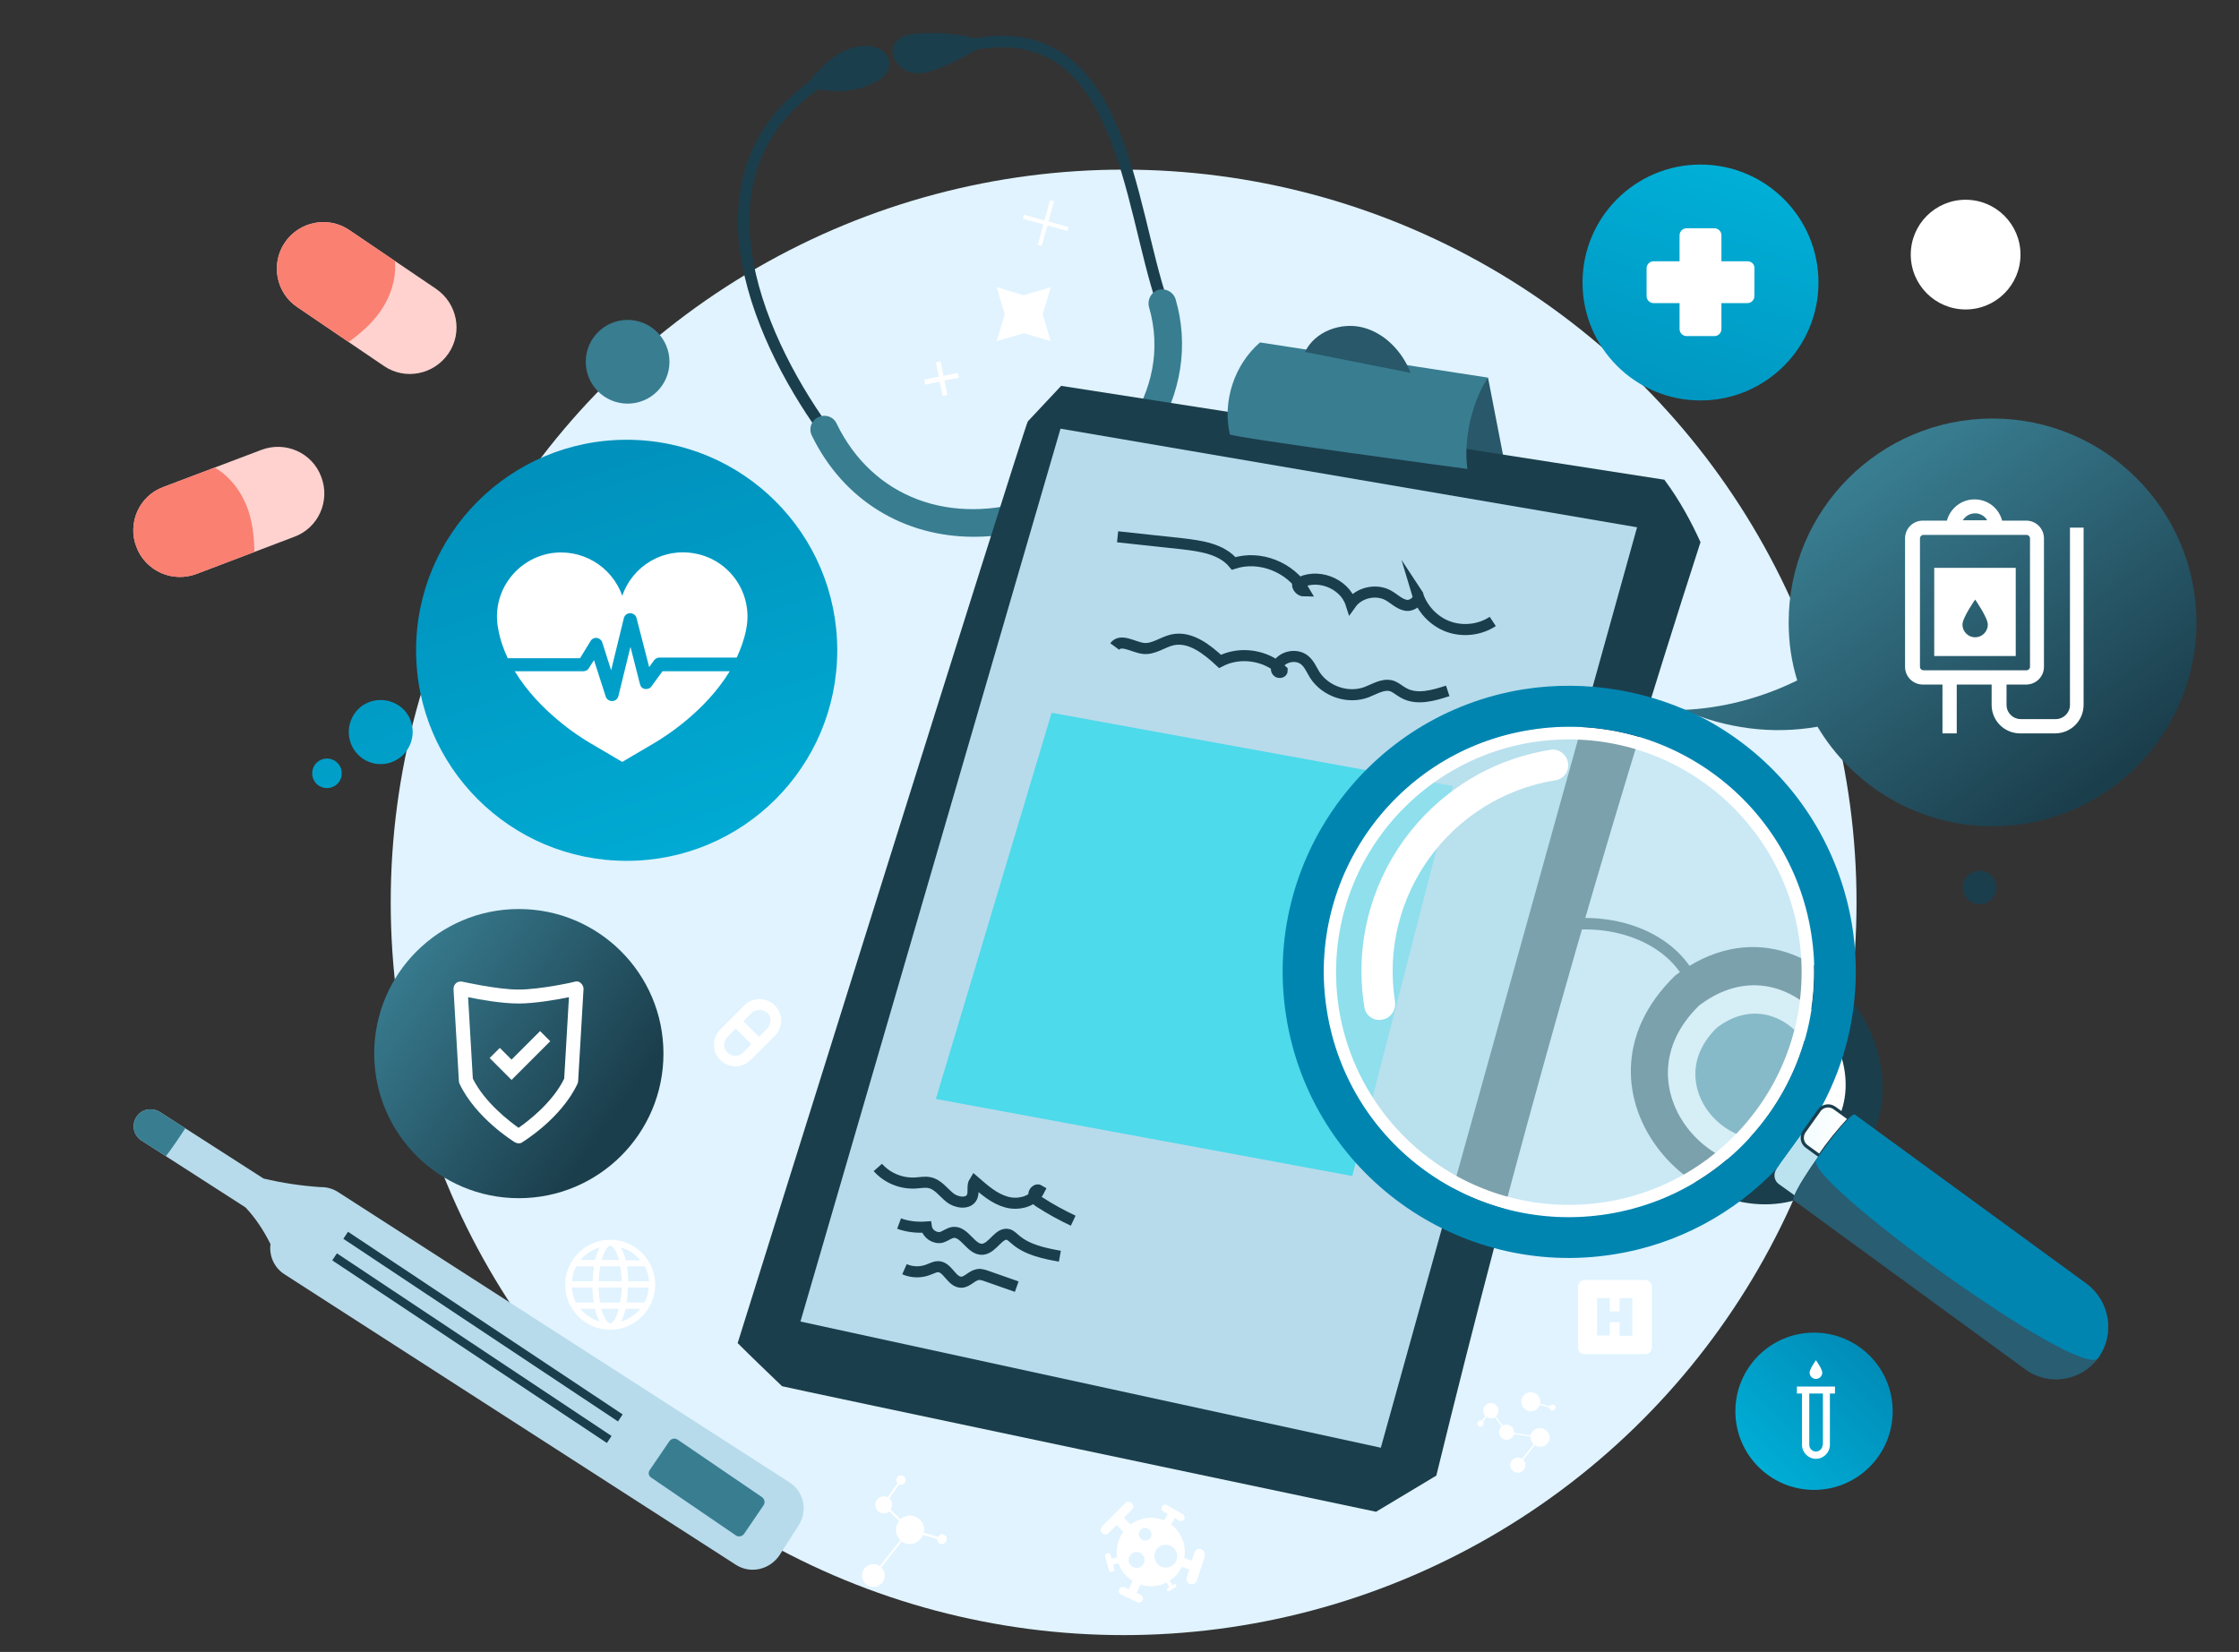
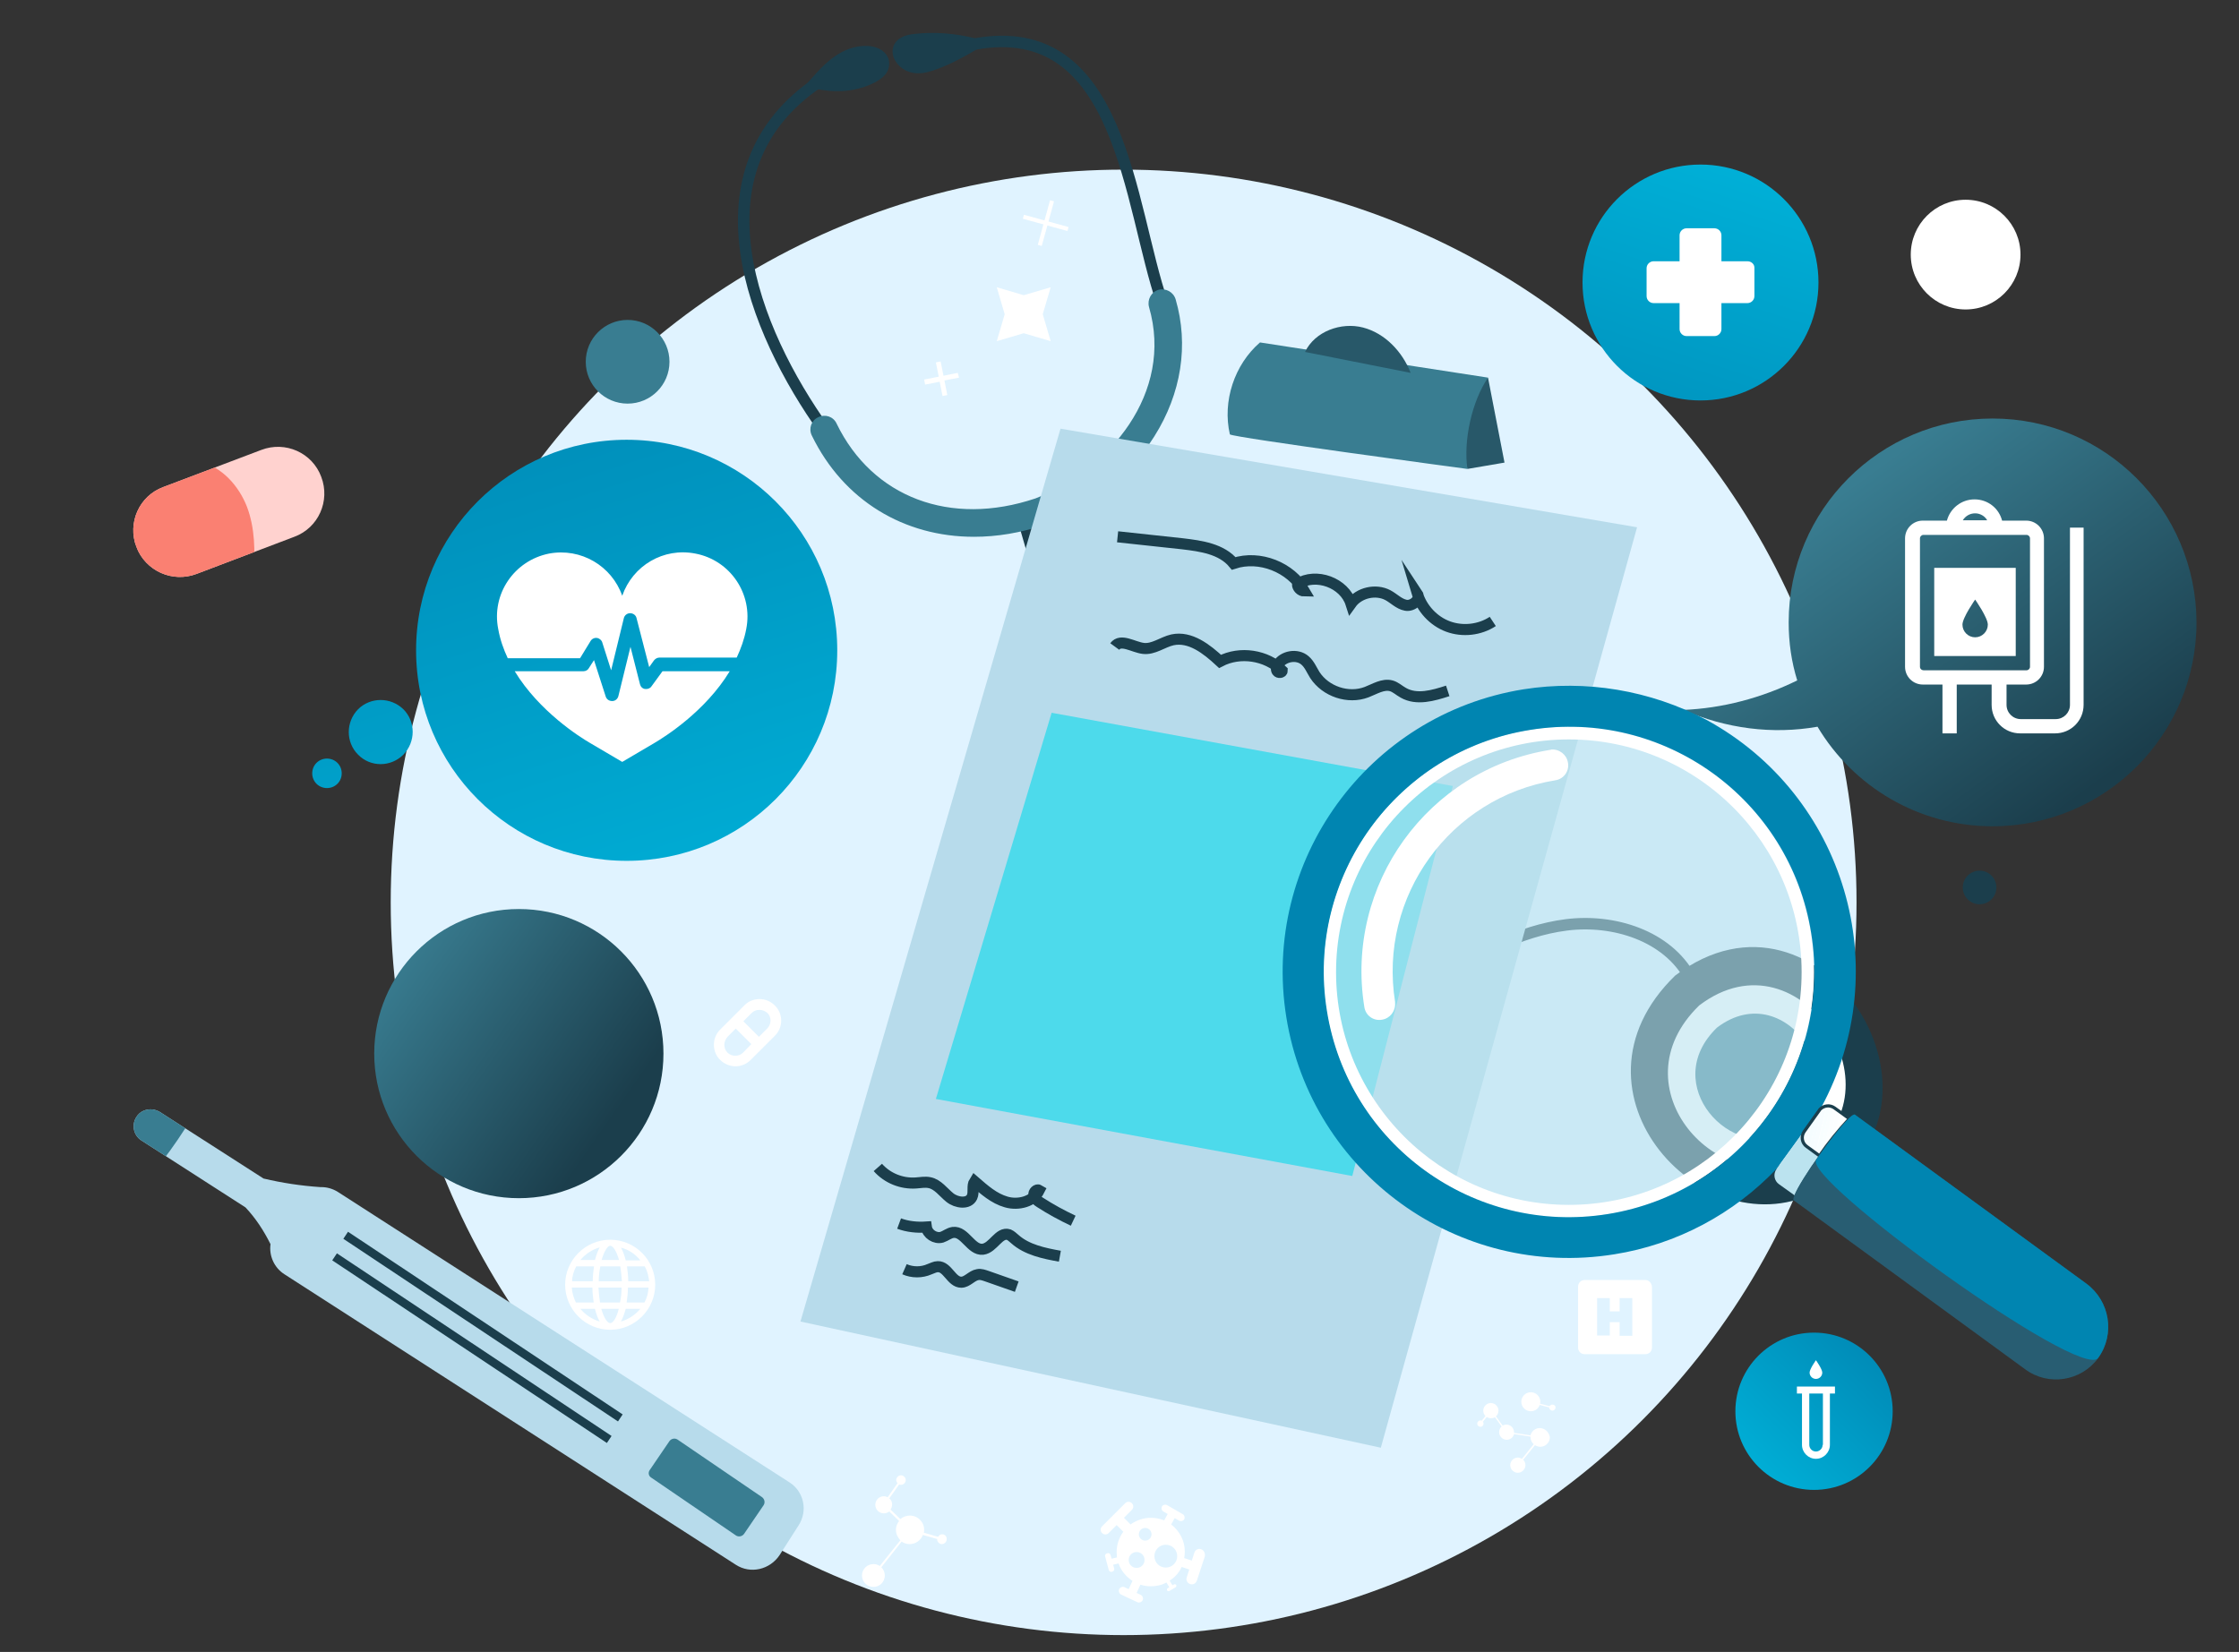
<svg xmlns="http://www.w3.org/2000/svg" xmlns:xlink="http://www.w3.org/1999/xlink" version="1.1" id="Layer_1" x="0px" y="0px" viewBox="0 0 706 521" enable-background="new 0 0 706 521" xml:space="preserve">
  <rect x="0" y="0" width="706" height="521" fill="#333333" stroke="none" />
  <circle fill="#E0F3FF" cx="354.3" cy="284.6" r="231.1" />
  <g>
    <path fill="#1B3E4C" stroke="#1B3E4C" stroke-width="3.615" stroke-miterlimit="10" d="M307.3,13.9c-6.3-1.6-12.7-2.1-18.8-1.4   c-2.3,0.2-4.8,1-5.2,3.2c-0.4,2.2,1.8,4.7,4.1,5.3c2.3,0.7,4.5,0.1,6.6-0.6C298.7,18.8,303,16.4,307.3,13.9z" />
    <path fill="#1B3E4C" stroke="#1B3E4C" stroke-width="3.615" stroke-miterlimit="10" d="M257.1,26.1c2.2-2.5,4.4-4.9,7.1-6.8   c2.7-1.9,6-3.2,9.4-3c1.9,0.1,4.1,0.9,4.8,2.7c0.4,1.1,0.1,2.4-0.6,3.3c-0.7,0.9-1.7,1.5-2.8,2.1C269.9,27,263.8,27.7,257.1,26.1z" />
    <path fill="none" stroke="#1B3E4C" stroke-width="3.615" stroke-miterlimit="10" d="M258.1,25.9c-41.1,27.7-20.6,78.4,1.9,109.8   c12,24.6,38.5,35.7,68.1,25.8c26.6-10.2,46.8-37.4,38.5-65.7c-10.8-31.2-12.7-90.4-59.3-81.9" />
    <path fill="none" stroke="#1B3E4C" stroke-width="3.615" stroke-miterlimit="10" d="M322.4,163.1c7.8,25.8,15.5,54.3,4.8,79   c-7.2,16.6-21.8,29-29.1,45.5c-9,20.3-4.9,45.7,10,62.2c14.9,16.5,39.7,23.2,60.9,16.4c21.1-6.8,37.4-26.7,39.9-48.8   c0.7-5.9,0.3-12.2-2.6-17.4c-2.9-5.2-8.8-9.1-14.7-8.1c-6.4,1.1-11,7.9-10.6,14.4c0.4,6.5,5,12.3,10.7,15.4   c5.8,3.1,12.6,3.7,19.1,3.1c15-1.4,28.6-8.8,41.7-16.2c13.1-7.4,26.5-15,41.4-16.9c14.9-1.9,31.8,3.4,39,16.6" />
    <path fill="#1B3E4C" d="M528.2,307.7c46.1-35,93.2,41.5,45.5,67.7C537.7,395.2,490.3,344.5,528.2,307.7z" />
    <path fill="#FFFFFF" d="M535.8,317.1c32.5-24.7,65.8,29.3,32.1,47.8C542.5,378.9,509,343.1,535.8,317.1z" />
    <path fill="#397D91" d="M541.4,324.1c22.5-17.1,45.5,20.2,22.2,33C546,366.8,522.9,342,541.4,324.1z" />
    <g>
      <path fill="#397D91" d="M307.1,169.3c7.2,0,14.7-1.2,22.3-3.8l0.2-0.1c14.2-5.4,26.7-15.5,34.4-27.8c8.5-13.5,10.9-28.8,6.7-43.2    c-0.7-2.3-3.1-3.6-5.4-3c-2.3,0.7-3.6,3.1-3,5.4c7.9,27.2-12.6,51.4-35.8,60.4c-26.8,9-51.4-0.3-62.7-23.6c-1-2.2-3.6-3.1-5.8-2    c-2.2,1-3.1,3.6-2,5.8C266,157.9,285.1,169.3,307.1,169.3z" />
    </g>
  </g>
  <g>
    <linearGradient id="SVGID_1_" gradientUnits="userSpaceOnUse" x1="551.047" y1="43.565" x2="505.848" y2="181.984">
      <stop offset="0" style="stop-color:#00B3DA" />
      <stop offset="1" style="stop-color:#0083B0" />
    </linearGradient>
    <circle fill="url(#SVGID_1_)" cx="536.2" cy="89.1" r="37.2" />
    <path fill="#FFFFFF" d="M551,82.4h-8.2v-8.2c0-1.2-1-2.2-2.2-2.2h-8.8c-1.2,0-2.2,1-2.2,2.2v8.2h-8.2c-1.2,0-2.2,1-2.2,2.2v8.8   c0,1.2,1,2.2,2.2,2.2h8.2v8.2c0,1.2,1,2.2,2.2,2.2h8.8c1.2,0,2.2-1,2.2-2.2v-8.2h8.2c1.2,0,2.2-1,2.2-2.2v-8.8   C553.3,83.4,552.3,82.4,551,82.4z" />
  </g>
  <linearGradient id="SVGID_00000142156639250287984010000006610113868331547029_" gradientUnits="userSpaceOnUse" x1="236.343" y1="140.996" x2="306.778" y2="190.3">
    <stop offset="0" style="stop-color:#397D91" />
    <stop offset="1" style="stop-color:#1B3E4C" />
  </linearGradient>
  <circle fill="url(#SVGID_00000142156639250287984010000006610113868331547029_)" cx="197.9" cy="114.1" r="13.2" />
  <circle fill="#FFFFFF" cx="619.8" cy="80.3" r="17.3" />
  <g>
    <linearGradient id="SVGID_00000106851899701721155280000014684074416293040280_" gradientUnits="userSpaceOnUse" x1="579.849" y1="155.874" x2="651.458" y2="254.483">
      <stop offset="0" style="stop-color:#397D91" />
      <stop offset="1" style="stop-color:#1B3E4C" />
    </linearGradient>
    <path fill="url(#SVGID_00000106851899701721155280000014684074416293040280_)" d="M628.3,132c-35.5,0-64.3,28.8-64.3,64.3   c0,6.4,0.9,12.5,2.7,18.3c-11.2,5.5-23.5,8.8-36,9.3c13.6,5.9,28.2,7.8,42.4,5.3c11.2,18.8,31.8,31.4,55.2,31.4   c35.5,0,64.3-28.8,64.3-64.3C692.5,160.8,663.8,132,628.3,132z" />
    <g>
      <path fill="#FFFFFF" d="M609.9,206.9h25.7v-27.8h-25.7V206.9z M622.8,189.1c0,0,4,5.7,4,7.9c0,2.2-1.8,4-4,4c-2.2,0-4-1.8-4-4    C618.8,194.8,622.8,189.1,622.8,189.1z" />
      <path fill="#FFFFFF" d="M652.7,166.4v55.9c0,2.5-2,4.5-4.5,4.5h-11c-2.5,0-4.5-2-4.5-4.5v-6.4h6.2c3.1,0,5.6-2.5,5.6-5.6v-40.5    c0-3.1-2.5-5.6-5.6-5.6h-7.6c-1-3.9-4.5-6.7-8.7-6.7c-4.2,0-7.7,2.9-8.7,6.7h-7.6c-3.1,0-5.6,2.5-5.6,5.6v40.5    c0,3.1,2.5,5.6,5.6,5.6h6.2v15.4h4.5v-15.4h11v6.4c0,5,4,9,9,9h11c5,0,9-4,9-9v-55.9H652.7z M622.8,161.9c1.6,0,3.1,0.9,3.8,2.2    h-7.7C619.7,162.8,621.1,161.9,622.8,161.9z M605.4,210.3v-40.5c0-0.6,0.5-1.1,1.1-1.1H639c0.6,0,1.1,0.5,1.1,1.1v40.5    c0,0.6-0.5,1.1-1.1,1.1h-32.4C605.9,211.4,605.4,210.9,605.4,210.3z" />
    </g>
  </g>
  <path fill="#FFFFFF" d="M518.8,403.7h-19.1c-1.2,0-2.1,0.9-2.1,2.1V425c0,1.2,0.9,2.1,2.1,2.1h19.1c1.2,0,2.1-0.9,2.1-2.1v-19.1  C520.8,404.6,519.9,403.7,518.8,403.7z M514.7,421.3h-4V417h-3.1v4.2h-4v-11.8h4v4.2h3.1v-4.2h4V421.3z" />
  <path fill="#FFFFFF" d="M244.3,317.1c-1.3-1.3-3-2-4.8-2c-1.8,0-3.6,0.7-4.8,2l-7.6,7.6c-1.3,1.3-2,3-2,4.8c0,1.8,0.7,3.6,2,4.8  c1.3,1.3,3.1,2,4.8,2c1.8,0,3.5-0.7,4.8-2l7.6-7.6C247,324.1,247,319.7,244.3,317.1z M234.3,332c-1.3,1.3-3.6,1.3-4.9,0  c-0.7-0.7-1-1.5-1-2.5c0-0.9,0.4-1.8,1-2.5l2.6-2.6l4.9,4.9L234.3,332z M241.9,324.4l-2.6,2.6l-4.9-4.9l2.6-2.6c0.7-0.7,1.5-1,2.5-1  c0.9,0,1.8,0.4,2.5,1C243.3,320.8,243.3,323,241.9,324.4z" />
  <g>
    <path fill="#285869" d="M469.2,119.1l5.2,26.8l-11.7,2C462.7,147.9,456.6,129.2,469.2,119.1z" />
-     <path fill="#1B3E4C" d="M524.8,151.3c4.8,6.4,8.6,13.5,11.4,19.7c-31.3,96.9-59,194.9-83.3,294.4c-6.3,3.8-12.7,7.6-19,11.4   c0,0-187.1-39.4-187.3-39.6c-4.7-4.5-9.4-9-14-13.6c0,0,90.5-289.5,91.5-290.7c3.5-3.7,7-7.5,10.5-11.2L524.8,151.3z" />
    <polygon fill="#B7DBEB" points="516.2,166.3 334.4,135.2 252.4,416.8 435.4,456.6  " />
    <path fill="#397D91" d="M469.2,119.1c-5.1,7.5-7.8,19.8-6.5,28.8c0,0-73.9-9.9-74.9-10.9c-2.4-10.4,1.4-22,9.5-29L469.2,119.1z" />
    <path fill="#285869" d="M444.8,117.6c-2.6-6.7-8.1-12.5-15-14.3c-6.9-1.8-15.2,1.2-18.3,7.7L444.8,117.6z" />
    <path fill="none" stroke="#1B3E4C" stroke-width="3.492" stroke-miterlimit="10" d="M470.7,196c-4.1,2.7-9.5,3.3-14.1,1.6   c-4.6-1.7-8.3-5.7-9.7-10.4c1.2,1.8-1.5,4.1-3.6,3.7c-2.2-0.4-3.8-2.2-5.7-3.2c-3.8-2-9.1-0.8-11.6,2.7c-2.1-6.6-11-9.9-16.9-6.2   c0,1.1,1,2.2,2.2,2.2c-4.3-7.5-14.1-11.4-22.3-8.7c-3.8-4.6-10.3-5.5-16.2-6.2c-6.8-0.7-13.6-1.5-20.4-2.2" />
    <path fill="none" stroke="#1B3E4C" stroke-width="3.492" stroke-miterlimit="10" d="M456.5,217.9c-4.6,1.5-9.8,3-14,0.6   c-1.3-0.7-2.4-1.8-3.8-2.2c-2.6-0.7-5.2,1-7.8,2c-5.8,2.2-12.9-0.2-16.3-5.4c-1-1.6-1.7-3.4-3.1-4.6c-2.5-2.2-6.9-1.4-8.6,1.4   c-0.4,0.6-0.6,1.4-0.2,2c0.4,0.6,1.6,0.5,1.6-0.2c-5-4.9-13.3-6.2-19.6-2.9c-4.2-3.9-9.4-8-15-6.8c-3.1,0.7-6,3.1-9.2,2.7   c-3.2-0.4-7.1-3.2-9-0.6" />
    <path fill="none" stroke="#1B3E4C" stroke-width="3.492" stroke-miterlimit="10" d="M338.4,385c-3.6-1.7-7.1-3.6-10.5-5.8   c-0.8-0.5-1.7-1.2-1.9-2.2c-0.2-1,0.9-2.1,1.7-1.6c-1.8,3.6-6.6,4.8-10.4,3.7c-3.9-1.1-7-3.9-10-6.5c-0.9,1.4-0.1,3.4-0.8,4.9   c-1.1,2.4-4.9,1.9-7,0.2c-2.1-1.7-3.8-4.2-6.4-4.7c-1.4-0.3-2.8,0-4.3,0.1c-4.5,0.3-9-1.5-12-4.9" />
    <path fill="none" stroke="#1B3E4C" stroke-width="3.492" stroke-miterlimit="10" d="M334.2,396.2c-5-0.9-10.4-2-14.2-5.4   c-0.6-0.5-1.2-1.1-1.9-1.4c-3.1-1-4.9,4.2-8.2,4.6c-3.7,0.4-5.7-5.8-9.4-5.3c-1.3,0.2-2.3,1.1-3.5,1.5c-2.1,0.6-4.6-1-4.9-3.2   c-2.9,0.2-5.9-0.1-8.6-1.1" />
    <path fill="none" stroke="#1B3E4C" stroke-width="3.492" stroke-miterlimit="10" d="M320.6,405.8c-3.1-1.1-6.3-2.2-9.4-3.3   c-0.9-0.3-1.9-0.7-2.9-0.5c-1.9,0.3-3.3,2.4-5.2,2.4c-3.1,0-4.3-5-7.4-4.9c-0.9,0-1.7,0.5-2.6,0.8c-2.5,1.1-5.4,1.1-7.9,0" />
    <polygon fill="#4DDAEB" points="458.1,247.9 426.4,370.9 295.1,346.6 331.6,224.8  " />
  </g>
  <g>
    <linearGradient id="SVGID_00000043447114403803804680000002144159601109800089_" gradientUnits="userSpaceOnUse" x1="122.527" y1="303.59" x2="192.962" y2="352.894">
      <stop offset="0" style="stop-color:#397D91" />
      <stop offset="1" style="stop-color:#1B3E4C" />
    </linearGradient>
    <circle fill="url(#SVGID_00000043447114403803804680000002144159601109800089_)" cx="163.6" cy="332.3" r="45.6" />
-     <path fill="#FFFFFF" d="M163.6,360.6c-0.4,0-0.8-0.1-1.2-0.3c-0.5-0.3-12.4-7.7-17.5-18.5c-0.1-0.3-0.2-0.5-0.2-0.8l-1.7-29.1   c0-0.7,0.3-1.4,0.8-1.8c0.5-0.5,1.3-0.6,1.9-0.5c0.1,0,11,2.5,17.8,2.5c6.9,0,17.7-2.4,17.8-2.5c0.7-0.2,1.4,0,1.9,0.5   c0.5,0.5,0.8,1.1,0.8,1.8l-1.7,29.1c0,0.3-0.1,0.6-0.2,0.8c-5.1,10.9-17,18.2-17.5,18.5C164.4,360.5,164,360.6,163.6,360.6z    M149.1,340.2c3.8,7.6,11.5,13.4,14.4,15.5c2.9-2,10.7-7.9,14.4-15.5l1.5-25.7c-3.9,0.8-10.8,2-15.9,2c-5.2,0-12.1-1.2-15.9-2   L149.1,340.2z M173.5,328.4l-3.2-3.2l-9,9l-3.7-3.7l-3.2,3.2l6.9,6.9L173.5,328.4z" />
  </g>
  <g>
    <linearGradient id="SVGID_00000087393488300798390330000006172583879606803104_" gradientUnits="userSpaceOnUse" x1="548.479" y1="468.674" x2="599.017" y2="418.136">
      <stop offset="0" style="stop-color:#00B3DA" />
      <stop offset="1" style="stop-color:#0083B0" />
    </linearGradient>
    <circle fill="url(#SVGID_00000087393488300798390330000006172583879606803104_)" cx="572" cy="445.1" r="24.8" />
    <g>
      <path fill="#FFFFFF" d="M578.6,437.3h-12v2.2h1.6v16.2c0,2.4,2,4.4,4.4,4.4c2.4,0,4.4-2,4.4-4.4v-16.2h1.6V437.3z M574.7,455.7    c0,1.2-1,2.1-2.1,2.1c-1.2,0-2.1-1-2.1-2.1v-16.2h4.3V455.7z" />
      <path fill="#FFFFFF" d="M572.6,434.9c1.1,0,2-0.9,2-2c0-1.1-2-3.9-2-3.9s-2,2.8-2,3.9C570.6,434,571.5,434.9,572.6,434.9z" />
    </g>
  </g>
  <path fill="#FFFFFF" d="M192.4,391c-7.8,0-14.2,6.4-14.2,14.2s6.4,14.2,14.2,14.2c7.8,0,14.2-6.4,14.2-14.2S200.3,391,192.4,391z   M203.2,410.8h-5.6c0.2-1.5,0.4-3.1,0.4-4.7h6.5C204.4,407.8,204,409.4,203.2,410.8z M192.4,417.3c-0.9,0-2-1.7-2.8-4.5h5.5  C194.4,415.7,193.3,417.3,192.4,417.3z M189.2,410.8c-0.2-1.4-0.4-3-0.5-4.7h7.3c0,1.7-0.2,3.3-0.5,4.7H189.2z M180.3,406.1h6.5  c0,1.6,0.2,3.2,0.4,4.7h-5.6C180.9,409.4,180.4,407.8,180.3,406.1z M181.7,399.4h5.6c-0.2,1.5-0.4,3.1-0.4,4.7h-6.5  C180.4,402.5,180.9,400.9,181.7,399.4z M192.4,392.9c0.9,0,2,1.7,2.8,4.5h-5.5C190.5,394.6,191.6,392.9,192.4,392.9z M195.6,399.4  c0.2,1.4,0.4,3,0.5,4.7h-7.3c0-1.7,0.2-3.3,0.5-4.7H195.6z M198.1,404.1c0-1.6-0.2-3.2-0.4-4.7h5.6c0.8,1.4,1.2,3,1.4,4.7H198.1z   M201.9,397.5h-4.6c-0.4-1.6-0.9-3-1.5-4C198.2,394.1,200.3,395.5,201.9,397.5z M189.1,393.4c-0.6,1.1-1.1,2.5-1.5,4H183  C184.6,395.5,186.7,394.1,189.1,393.4z M183,412.8h4.6c0.4,1.6,0.9,3,1.5,4C186.7,416.1,184.6,414.7,183,412.8z M195.8,416.8  c0.6-1.1,1.1-2.5,1.5-4h4.6C200.3,414.7,198.2,416.1,195.8,416.8z" />
  <path fill="#FFFFFF" d="M378.7,488.6c-0.9-0.3-1.8,0.2-2.1,1.1l-0.8,2.5l-2.4-0.8c0.1-0.7,0.2-1.3,0.2-2c0-3.5-1.7-6.6-4.3-8.6  l1.1-2l1.4,0.8c0.6,0.3,1.3,0.1,1.6-0.4c0.3-0.6,0.1-1.3-0.4-1.6l-5-2.9c-0.6-0.3-1.3-0.1-1.6,0.4c-0.3,0.6-0.1,1.3,0.4,1.6l1.4,0.8  l-1.1,2c-1.3-0.5-2.7-0.8-4.2-0.8c-2.4,0-4.6,0.8-6.4,2.1l-2.1-2.1l2.5-2.5c0.6-0.6,0.6-1.5,0-2.1c-0.6-0.6-1.5-0.6-2.1,0l-7.3,7.3  c-0.6,0.6-0.6,1.5,0,2.1c0.6,0.6,1.5,0.6,2.1,0l2.5-2.5l2.1,2.1c-1.3,1.8-2.1,4-2.1,6.4c0,0.6,0.1,1.2,0.1,1.7l-1.7,0.4l-0.3-1.1  c-0.1-0.5-0.6-0.8-1.1-0.6c-0.5,0.1-0.8,0.6-0.6,1.1l1.1,4.1c0.1,0.5,0.6,0.8,1.1,0.6c0.5-0.1,0.8-0.6,0.6-1.1l-0.3-1.1l1.7-0.4  c0.8,2.3,2.4,4.2,4.4,5.5l-1.2,2.6l-1.3-0.6c-0.6-0.3-1.4,0-1.7,0.6c-0.3,0.6,0,1.4,0.6,1.7l5.1,2.4c0.6,0.3,1.4,0,1.7-0.6  c0.3-0.6,0-1.4-0.6-1.7l-1.3-0.6l1.2-2.6c1,0.3,2.1,0.5,3.3,0.5c1.8,0,3.5-0.4,4.9-1.2l0.9,1.5l-0.5,0.3c-0.2,0.1-0.3,0.4-0.2,0.7  c0.1,0.2,0.4,0.3,0.7,0.2l2-1.2c0.2-0.1,0.3-0.4,0.2-0.7c-0.1-0.2-0.4-0.3-0.7-0.2l-0.5,0.3l-0.9-1.5c0.1,0,0.1-0.1,0.2-0.1  c0.6-0.4,1.1-0.8,1.6-1.3c0.5-0.5,0.9-1,1.3-1.6c0.3-0.4,0.5-0.9,0.7-1.3l2.4,0.8l-0.8,2.5c-0.3,0.9,0.2,1.8,1.1,2.1  c0.9,0.3,1.8-0.2,2.1-1.1l2.5-7.6C380.1,489.9,379.6,488.9,378.7,488.6z M358.4,494.5c-1.4,0-2.5-1.1-2.5-2.5c0-1.4,1.1-2.5,2.5-2.5  s2.5,1.1,2.5,2.5C360.9,493.4,359.8,494.5,358.4,494.5z M361.1,485.9c-1.1,0-2-0.9-2-2s0.9-2,2-2c1.1,0,2,0.9,2,2  S362.2,485.9,361.1,485.9z M367.6,494.4c-2,0-3.6-1.6-3.6-3.6s1.6-3.6,3.6-3.6c2,0,3.6,1.6,3.6,3.6S369.6,494.4,367.6,494.4z" />
  <linearGradient id="SVGID_00000033362739912203882370000015832587734470064291_" gradientUnits="userSpaceOnUse" x1="298.635" y1="52.008" x2="369.069" y2="101.312">
    <stop offset="0" style="stop-color:#397D91" />
    <stop offset="1" style="stop-color:#1B3E4C" />
  </linearGradient>
  <circle fill="url(#SVGID_00000033362739912203882370000015832587734470064291_)" cx="624.2" cy="279.9" r="5.3" />
  <path fill="#FFFFFF" d="M297.1,483.9c-0.6,0-1,0.3-1.3,0.8l-4.5-1.3c0.1-0.3,0.1-0.6,0.1-0.9c0-2.5-2-4.5-4.5-4.5  c-1.1,0-2.2,0.4-3,1.1l-3.1-3c0.3-0.4,0.5-1,0.5-1.6c0-0.8-0.3-1.5-0.9-1.9l3.1-4.4c0.2,0.1,0.4,0.1,0.6,0.1c0.8,0,1.5-0.7,1.5-1.5  c0-0.8-0.7-1.5-1.5-1.5c-0.8,0-1.5,0.7-1.5,1.5c0,0.4,0.2,0.7,0.4,1l-3.1,4.4c-0.4-0.2-0.8-0.3-1.2-0.3c-1.5,0-2.7,1.2-2.7,2.7  c0,1.5,1.2,2.7,2.7,2.7c0.6,0,1.2-0.2,1.7-0.6l3.1,3c-0.6,0.8-1,1.7-1,2.8c0,1.3,0.6,2.4,1.4,3.3l-6.5,8.1c-0.6-0.4-1.2-0.6-2-0.6  c-2,0-3.6,1.6-3.6,3.6c0,2,1.6,3.6,3.6,3.6c2,0,3.6-1.6,3.6-3.6c0-1-0.4-1.9-1.1-2.6l6.4-8.1c0.7,0.5,1.6,0.8,2.5,0.8  c1.9,0,3.6-1.2,4.2-2.9l4.5,1.3c0,0,0,0,0,0.1c0,0.8,0.7,1.5,1.5,1.5c0.8,0,1.5-0.7,1.5-1.5C298.6,484.6,297.9,483.9,297.1,483.9z" />
  <g>
    <path fill="#FFFFFF" d="M485.5,450.4c-1.4,0-2.6,1-2.9,2.3l-5.2-0.8c0-0.1,0-0.1,0-0.2c0-1.3-1.1-2.4-2.4-2.4   c-0.4,0-0.8,0.1-1.2,0.3l-2.1-2.9c0.5-0.4,0.8-1.1,0.8-1.8c0-1.3-1.1-2.4-2.4-2.4c-1.3,0-2.4,1.1-2.4,2.4c0,0.7,0.3,1.3,0.7,1.7   l-1.2,1.5c-0.1-0.1-0.3-0.1-0.4-0.1c-0.6,0-1,0.5-1,1c0,0.6,0.5,1,1,1c0.6,0,1-0.5,1-1c0-0.2-0.1-0.4-0.2-0.6l1.2-1.5   c0.4,0.3,0.9,0.4,1.4,0.4c0.4,0,0.8-0.1,1.2-0.3l2.1,2.9c-0.5,0.4-0.8,1.1-0.8,1.8c0,1.3,1.1,2.4,2.4,2.4c1.1,0,2.1-0.8,2.3-1.8   l5.2,0.8c0,0.1,0,0.2,0,0.2c0,0.9,0.4,1.6,1,2.2l-3.7,4.6c-0.4-0.2-0.8-0.4-1.3-0.4c-1.3,0-2.4,1.1-2.4,2.4s1.1,2.4,2.4,2.4   s2.4-1.1,2.4-2.4c0-0.7-0.3-1.3-0.7-1.7l3.7-4.6c0.5,0.3,1.1,0.5,1.7,0.5c1.7,0,3-1.4,3-3C488.5,451.8,487.2,450.4,485.5,450.4z" />
    <path fill="#FFFFFF" d="M489.5,443c-0.4,0-0.7,0.2-0.9,0.5l-3-0.8c0-0.2,0.1-0.4,0.1-0.6c0-1.7-1.4-3-3-3c-1.7,0-3,1.4-3,3   c0,1.7,1.4,3,3,3c1.3,0,2.4-0.8,2.8-2l3,0.8c0,0,0,0,0,0c0,0.6,0.5,1,1,1c0.6,0,1-0.5,1-1C490.5,443.4,490.1,443,489.5,443z" />
  </g>
  <g>
    <polygon fill="#FFFFFF" points="322.8,93.1 314.3,90.6 316.8,99.1 314.3,107.6 322.8,105.1 331.3,107.6 328.8,99.1 331.3,90.6  " />
    <g>
      <rect x="329.1" y="63.1" transform="matrix(-0.964 -0.265 0.265 -0.964 629.015 225.612)" fill="#FFFFFF" width="1.3" height="14.6" />
      <rect x="329.1" y="63.1" transform="matrix(-0.265 0.964 -0.964 -0.265 484.979 -228.924)" fill="#FFFFFF" width="1.3" height="14.6" />
    </g>
    <polygon fill="#FFFFFF" points="291.4,119.7 296,118.8 295.1,114.3 296.6,114 297.5,118.5 302,117.6 302.4,119.1 297.8,120    298.7,124.6 297.2,124.9 296.3,120.4 291.7,121.3  " />
  </g>
  <g>
    <g>
      <defs>
        <path id="SVGID_00000076571590321801352050000002271587531849801386_" d="M232,493.5L89.7,401.9c-3.3-2.1-4.9-5.9-4.4-9.5     c-2.2-4.4-4.7-8.2-7.9-11.6l-32.8-21.1c-2.5-1.6-3.2-4.9-1.6-7.4c1.1-1.8,3.1-2.6,5.1-2.4c0.8,0.1,1.6,0.4,2.3,0.8l32.7,21     c5.9,1.4,11.9,2.3,17.9,2.7c0.1,0,0.2,0,0.3,0c1.8,0,3.6,0.5,5.2,1.5l142.4,91.6c4.6,2.9,5.9,9,2.9,13.6l-6,9.4     C242.7,495.1,236.6,496.5,232,493.5z" />
      </defs>
      <clipPath id="SVGID_00000114764890850304505450000013330891253778305705_">
        <use xlink:href="#SVGID_00000076571590321801352050000002271587531849801386_" overflow="visible" />
      </clipPath>
      <path clip-path="url(#SVGID_00000114764890850304505450000013330891253778305705_)" fill="#B7DBEB" d="M232,493.5L89.7,401.9    c-3.3-2.1-4.9-5.9-4.4-9.5c-2.2-4.4-4.7-8.2-7.9-11.6l-32.8-21.1c-2.5-1.6-3.2-4.9-1.6-7.4c1.1-1.8,3.1-2.6,5.1-2.4    c0.8,0.1,1.6,0.4,2.3,0.8l32.7,21c5.9,1.4,11.9,2.3,17.9,2.7c0.1,0,0.2,0,0.3,0c1.8,0,3.6,0.5,5.2,1.5l142.4,91.6    c4.6,2.9,5.9,9,2.9,13.6l-6,9.4C242.7,495.1,236.6,496.5,232,493.5z" />
      <path clip-path="url(#SVGID_00000114764890850304505450000013330891253778305705_)" fill="#397D91" d="M63,348.2    c-5.7,10.2-12.6,19.8-20.6,28.3c-5.2-1.5-10.4-3.6-14.1-7.5s-5.9-9.7-4.2-14.8c1.2-3.5,3.9-6.2,6.8-8.3c5.5-4.1,12.2-6.7,19-6.4    C56.6,339.9,65.3,344.2,63,348.2z" />
    </g>
    <path fill="#397D91" d="M204.9,463.6l6.2-9.1c0.6-0.8,1.7-1,2.5-0.5l26.7,18.2c0.8,0.6,1,1.7,0.5,2.5l-6.2,9.1   c-0.6,0.8-1.7,1-2.5,0.5L205.3,466C204.5,465.5,204.3,464.4,204.9,463.6z" />
    <line fill="none" stroke="#1B3E4C" stroke-width="2.66" stroke-miterlimit="10" x1="109" y1="389.6" x2="195.6" y2="447.2" />
    <line fill="none" stroke="#1B3E4C" stroke-width="2.66" stroke-miterlimit="10" x1="105.5" y1="396.4" x2="192.1" y2="454" />
  </g>
  <g>
    <defs>
      <path id="SVGID_00000048489995453941936500000004874580979203692709_" d="M43,172.5L43,172.5c-2.9-7.6,0.9-16.1,8.5-18.9    l30.9-11.7c7.6-2.9,16.1,0.9,18.9,8.5l0,0c2.9,7.6-0.9,16.1-8.5,18.9L62,181C54.4,183.9,45.9,180.1,43,172.5z" />
    </defs>
    <clipPath id="SVGID_00000008836618622022806570000012739608179849701566_">
      <use xlink:href="#SVGID_00000048489995453941936500000004874580979203692709_" overflow="visible" />
    </clipPath>
    <path clip-path="url(#SVGID_00000008836618622022806570000012739608179849701566_)" fill="#FFD2CF" d="M44.7,176.9l-3.3-8.8   c-2-5.2,0.6-10.9,5.8-12.9l39.7-15c5.2-2,10.9,0.6,12.9,5.8l3.3,8.8c2,5.2-0.6,10.9-5.8,12.9l-39.7,15   C52.4,184.6,46.7,182,44.7,176.9z" />
    <path clip-path="url(#SVGID_00000008836618622022806570000012739608179849701566_)" fill="#FA8072" d="M63.1,145.6   c6.9,1.7,12.2,7.6,14.8,14.3c2.5,6.7,2.6,14,2,21.1c-7.5,2.6-15.1,5.1-23,4.9c-7.9-0.2-16.2-3.8-19.8-10.8   c-3.7-7.1-1.6-16.2,3.8-22S54.7,143.5,63.1,145.6z" />
  </g>
  <g>
    <defs>
-       <path id="SVGID_00000166639431943374741080000001091622571272202425_" d="M89.8,76.5L89.8,76.5c4.6-6.7,13.7-8.5,20.4-3.9    l27.3,18.5c6.7,4.6,8.5,13.7,3.9,20.4l0,0c-4.6,6.7-13.7,8.5-20.4,3.9L93.8,96.9C87,92.4,85.3,83.2,89.8,76.5z" />
-     </defs>
+       </defs>
    <clipPath id="SVGID_00000064344628795009466650000001225001870335420578_">
      <use xlink:href="#SVGID_00000166639431943374741080000001091622571272202425_" overflow="visible" />
    </clipPath>
    <path clip-path="url(#SVGID_00000064344628795009466650000001225001870335420578_)" fill="#FFD2CF" d="M87.2,80.4l5.3-7.8   c3.1-4.6,9.3-5.8,13.9-2.7l35.1,23.8c4.6,3.1,5.8,9.3,2.7,13.9l-5.3,7.8c-3.1,4.6-9.3,5.8-13.9,2.7L89.9,94.3   C85.3,91.2,84.1,85,87.2,80.4z" />
-     <path clip-path="url(#SVGID_00000064344628795009466650000001225001870335420578_)" fill="#FA8072" d="M123.4,77.5   c2.6,6.6,0.8,14.4-3.2,20.3c-4,5.9-10,10.2-16.1,13.8c-6.4-4.6-12.9-9.4-17.3-16c-4.4-6.6-6.2-15.4-2.6-22.4   c3.7-7,12.3-10.6,20.2-9.6C112.4,64.7,120.2,69.4,123.4,77.5z" />
  </g>
  <linearGradient id="SVGID_00000060009036604459775510000008296462359330363062_" gradientUnits="userSpaceOnUse" x1="118.085" y1="168.757" x2="6.145" y2="388.159" gradientTransform="matrix(-0.707 0.707 -0.707 -0.707 415.578 352.564)">
    <stop offset="0" style="stop-color:#00B3DA" />
    <stop offset="1" style="stop-color:#0083B0" />
  </linearGradient>
  <path fill="url(#SVGID_00000060009036604459775510000008296462359330363062_)" d="M112.9,238c-3.9-3.9-3.9-10.3,0-14.3  c3.9-3.9,10.3-3.9,14.3,0c3.9,3.9,3.9,10.3,0,14.3C123.2,242,116.8,242,112.9,238z M106.4,247.2c1.8-1.8,1.8-4.8,0-6.6  s-4.8-1.8-6.6,0c-1.8,1.8-1.8,4.8,0,6.6C101.6,249,104.6,249,106.4,247.2z M197.6,138.7c-36.7,0-66.4,29.7-66.4,66.4  s29.7,66.4,66.4,66.4s66.4-29.7,66.4-66.4S234.3,138.7,197.6,138.7z" />
  <path fill="#FFFFFF" d="M230.1,211.7c-7.7,12.7-20.5,20.7-23.7,22.6l-10.2,6l-10.2-6c-3.1-1.8-16-9.9-23.7-22.6H184  c0.7,0,1.4-0.4,1.7-1l1.6-2.5l3.7,11.5c0.3,0.9,1.1,1.4,2,1.4c0,0,0,0,0.1,0c0.9,0,1.7-0.7,1.9-1.6l3.8-15.5l3,11.8  c0.2,0.8,0.8,1.4,1.6,1.5c0.8,0.1,1.6-0.2,2-0.8l3.5-4.8H230.1z M160.1,207.6h22.8l3.3-5.4c0.4-0.7,1.2-1.1,2-1  c0.8,0.1,1.5,0.7,1.7,1.4l2.8,8.8l4-16.4c0.2-0.9,1-1.6,2-1.6h0c0.9,0,1.8,0.6,2,1.5l4,15.5l1.5-2.1c0.4-0.5,1-0.9,1.7-0.9h24.4  c1.3-2.8,2.4-5.8,3-9c2.2-11-5-21.7-16-23.8c-10.1-2-19.8,3.8-23.1,13.3c-3.3-9.4-13-15.2-23.1-13.3c-11,2.2-18.2,12.8-16,23.8  C157.7,201.8,158.8,204.8,160.1,207.6z" />
  <g>
    <g id="Group_5927_00000131342905554705420600000013517156066704114068_" transform="translate(16.485 16.408)" opacity="0.6">
      <g id="Group_5926_00000115509494275054408450000011725384489779171981_">
        <g id="Group_5925_00000070816193691693465720000009046206265076435345_">
          <g id="Ellipse_1463_00000089560113135845679810000005837253878902668678_">
            <circle id="Ellipse_1483_00000096738460622848581510000009253596472084196741_" fill="#BBE3EF" cx="478.2" cy="290.2" r="77.3" />
          </g>
        </g>
      </g>
    </g>
    <g id="Group_5927_00000151542377197424928580000014949095682875594378_" transform="translate(16.485 16.408)">
      <g id="Group_5926_00000161620615599613742160000002680232454158390931_">
        <g id="Group_5925_00000065075924047023246010000004496518274706304914_">
          <g id="Ellipse_1463_00000065049814788563682540000003352291884547016596_">
            <path fill="#FFFFFF" d="M478.2,212.8c-42.7,0-77.4,34.6-77.4,77.4c0,42.7,34.6,77.3,77.4,77.3c42.7,0,77.3-34.6,77.3-77.3       C555.6,247.4,520.9,212.8,478.2,212.8z M478.2,363.6c-40.5,0-73.4-32.9-73.4-73.4c0-40.5,32.9-73.4,73.4-73.4       c40.5,0,73.4,32.9,73.4,73.4C551.6,330.7,518.8,363.6,478.2,363.6z" />
          </g>
        </g>
      </g>
    </g>
    <path fill="#FFFFFF" d="M488.8,236.5c-38.6,6.2-64.8,42.5-58.6,81.1c0.4,2.7,2.9,4.5,5.6,4c2.5-0.4,4.3-2.7,4.1-5.3   c0-0.1,0-0.2,0-0.3c-5.3-33.2,17.3-64.5,50.5-69.9c2.7-0.4,4.5-2.9,4-5.6c-0.4-2.5-2.7-4.3-5.3-4.1   C489,236.5,488.9,236.5,488.8,236.5L488.8,236.5z" />
    <g id="Group_5955_00000113348606042350778840000016647302643295236226_">
      <g id="Group_5951_00000008870415382068551500000010343108391806458761_">
        <g id="Group_5939_00000026136010891048975380000008944884964319094441_">
          <g id="Group_5938_00000155860669410904850070000011458784510303099523_">
            <g id="Group_5937_00000174599144647421678540000012037877569961034924_">
              <g id="Path_17345_00000170973074173616981990000000120375814021732769_">
                <path id="Path_17573_00000065033522620433004260000012442828157041474441_" fill="#0085B1" d="M480.4,217.4         c-49.2,7.9-82.7,54.2-74.8,103.4c7.9,49.2,54.2,82.7,103.4,74.8c19.6-3.1,37.7-12.7,51.4-27.2l8.7-12l4.8-6.6         c0.1-0.1,0.2-0.2,0.3-0.4c23.8-43.8,7.6-98.6-36.2-122.4C520.3,217.7,500.1,214.3,480.4,217.4L480.4,217.4z M507,382.9         c-42.2,6.8-81.9-21.9-88.6-64.1c-6.8-42.2,21.9-81.9,64.1-88.6c42.2-6.8,81.9,21.9,88.6,64.1l0,0         C577.9,336.5,549.2,376.1,507,382.9L507,382.9L507,382.9z" />
              </g>
            </g>
          </g>
        </g>
        <g id="Group_5941_00000017506083476988900640000002090528282267015321_" transform="translate(197.075 178.208)">
          <g id="Group_5940_00000156588211578778767500000003878811632242799530_">
            <g id="Path_17346_00000021090886838502655610000005057030673429744804_">
              <path id="Path_17574_00000119083125218354820050000012949151902694864783_" fill="#BBE3EF" d="M371.9,178.3l-8.7,12l-0.1,0.2        c-1.1,1.5-0.8,3.7,0.8,4.8l0,0h0l4.9,3.5c1-2.5,4.3-7.7,7.9-12.8l-4-2.9C371.1,182.1,370.7,179.9,371.9,178.3        C371.9,178.4,371.9,178.4,371.9,178.3L371.9,178.3z" />
            </g>
          </g>
        </g>
        <g id="Group_5944_00000164471923565039722370000018193456563681915825_" transform="translate(208.034 167.844)">
          <g id="Group_5942_00000025423257992401262570000005818989385316470963_" transform="translate(0.224 0.209)">
            <g id="Path_17347_00000116232779120014574970000002553883932806124169_">
              <path id="Path_17575_00000067945833940428624560000010121505466980145297_" fill="#FFFFFF" d="M365.8,181.6        c-0.1,0.1-0.2,0.2-0.3,0.4l-4.7,6.6c-1.1,1.5-0.8,3.7,0.8,4.8c0,0,0,0,0,0l0,0l4,2.9c2.8-4.1,6-8,9.4-11.7l-4.7-3.4        C368.9,180.2,366.9,180.3,365.8,181.6z" />
            </g>
          </g>
          <g id="Group_5943_00000093165605335011790960000003588708532495387053_">
            <g id="Path_17348_00000045611625859730712900000002124217609436974527_">
              <path id="Path_17576_00000054234232872505045570000016473776219992882077_" fill="#BBE3EF" d="M365.8,181.7L365.8,181.7        c-0.1,0.2-0.2,0.3-0.3,0.4l-4.7,6.6c-1.2,1.6-0.8,3.9,0.8,5.1l0,0l0,0l4.2,3l0.1-0.1c2.8-4.1,6-8,9.4-11.7l0.2-0.1l-4.8-3.5        C369.1,180.2,367.1,180.4,365.8,181.7z M365.7,196.2l-3.9-2.8c-1.5-1.1-1.8-3.1-0.7-4.6l4.7-6.6c0.1-0.1,0.2-0.2,0.2-0.3        l0-0.1c1.1-1.2,2.9-1.3,4.3-0.4l4.5,3.3C371.5,188.3,368.4,192.2,365.7,196.2L365.7,196.2z" />
            </g>
          </g>
        </g>
        <g id="Group_5948_00000011715445857507601730000015293573442547352478_" transform="translate(208.136 168.329)">
          <g id="Group_5947_00000082355342529741799760000001454619974283034000_">
            <g id="Group_5946_00000170988827052970535690000013332011134896257669_">
              <g id="Group_6127_00000178192578738071683130000010308179939404322451_">
                <g id="Group_6310_00000096019023946326753240000003771596516369524388_">
                  <g>
                    <defs>
                      <path id="SVGID_00000112622429453598728210000000087290330673999787_" d="M365.8,181.5c-0.1,0.1-0.2,0.2-0.3,0.4l-4.7,6.6            c-1.1,1.5-0.8,3.7,0.8,4.8c0,0,0,0,0,0l0,0l0,0l4,2.9c2.8-4.1,6-8,9.4-11.7l-4.7-3.4C368.9,180.1,367,180.3,365.8,181.5z" />
                    </defs>
                    <clipPath id="SVGID_00000135673555055551371620000018293016584217171116_">
                      <use xlink:href="#SVGID_00000112622429453598728210000000087290330673999787_" overflow="visible" />
                    </clipPath>
                    <g id="Group_6309_00000083088894489701976380000017153153158552433321_" clip-path="url(#SVGID_00000135673555055551371620000018293016584217171116_)">
                      <g id="Group_6126_00000027583448327256606830000011651689283679543701_" transform="translate(-1.935 -2.427)">
                        <g id="Group_5945_00000070100743891994717360000001401007859673890742_">
                          <g id="Rectangle_2917_00000075878239709596710490000007612066950066689702_">
                            <rect id="Rectangle_3504_00000040573711370557573700000001332958791240127923_" x="355.3" y="188" transform="matrix(0.227 -0.974 0.974 0.227 96.764 500.374)" fill="#F5FDFF" width="16.4" height="2.4" />
                          </g>
                          <g id="Rectangle_2918_00000026843662431256731800000011674518829780756910_" transform="translate(3.001 0.699)">
                            <rect id="Rectangle_3505_00000031889256236252263450000005790987462052284856_" x="354" y="188.4" transform="matrix(0.227 -0.974 0.974 0.227 96.07 498.907)" fill="#F5FDFF" width="16.4" height="1.1" />
                          </g>
                          <g id="Rectangle_2919_00000124124981551850789550000001942044470795017907_" transform="translate(4.396 1.023)">
                            <rect id="Rectangle_3506_00000040550913219061751040000007841514376859719567_" x="353.7" y="188.3" transform="matrix(0.227 -0.974 0.974 0.227 95.907 498.565)" fill="#F6FDFF" width="16.4" height="1.1" />
                          </g>
                          <g id="Rectangle_2920_00000082339490068407640840000000772651521695904189_" transform="translate(5.789 1.348)">
                            <rect id="Rectangle_3507_00000047768590655112473300000012929888786049133969_" x="353.4" y="188.2" transform="matrix(0.227 -0.974 0.974 0.227 95.745 498.222)" fill="#F7FDFF" width="16.4" height="1.1" />
                          </g>
                          <g id="Rectangle_2921_00000029010130497569950860000005139744403097156998_" transform="translate(7.186 1.673)">
                            <rect id="Rectangle_3508_00000093875861015564467870000007796358789100711576_" x="353.1" y="188.2" transform="matrix(0.227 -0.974 0.974 0.227 95.583 497.879)" fill="#F8FEFF" width="16.4" height="1.1" />
                          </g>
                          <g id="Rectangle_2922_00000155122160902997372940000009770102140615878049_" transform="translate(8.581 1.998)">
                            <rect id="Rectangle_3509_00000112622446638380556870000001096990084400294326_" x="352.8" y="188.1" transform="matrix(0.227 -0.974 0.974 0.227 95.42 497.536)" fill="#F9FEFF" width="16.4" height="1.1" />
                          </g>
                          <g id="Rectangle_2923_00000072988789326264295280000014931971252258197121_" transform="translate(9.972 2.322)">
                            <rect id="Rectangle_3510_00000037670858835229423900000006649510572914881705_" x="352.5" y="188" transform="matrix(0.227 -0.974 0.974 0.227 95.258 497.194)" fill="#FBFEFF" width="16.4" height="1.1" />
                          </g>
                          <g id="Rectangle_2924_00000036938778737362131530000017579174170743591598_" transform="translate(11.368 2.647)">
                            <rect id="Rectangle_3511_00000180351904063207359730000014162910217565234075_" x="352.2" y="188" transform="matrix(0.227 -0.974 0.974 0.227 95.096 496.851)" fill="#FCFEFF" width="16.4" height="1.1" />
                          </g>
                          <g id="Rectangle_2925_00000117677958972293313030000000806590920868736422_" transform="translate(12.764 2.972)">
                            <rect id="Rectangle_3512_00000080889659330998760870000009447607793812207804_" x="351.9" y="187.9" transform="matrix(0.227 -0.974 0.974 0.227 94.934 496.508)" fill="#FDFFFF" width="16.4" height="1.1" />
                          </g>
                          <g id="Rectangle_2926_00000033327769175050796220000007330006947278101900_" transform="translate(14.159 3.297)">
                            <rect id="Rectangle_3513_00000023991934193085171720000014905383603025854651_" x="351.7" y="187.8" transform="matrix(0.227 -0.974 0.974 0.227 94.771 496.165)" fill="#FEFFFF" width="16.4" height="1.1" />
                          </g>
                          <g id="Rectangle_2927_00000032615078897664864180000011821364532675948170_" transform="translate(15.552 3.621)">
                            <rect id="Rectangle_3514_00000096026552572169339600000016516815918178144897_" x="351.4" y="187.8" transform="matrix(0.227 -0.974 0.974 0.227 94.609 495.823)" fill="#FFFFFF" width="16.4" height="1.1" />
                          </g>
                          <g id="Path_17349_00000065792548789889401780000015581365501646644656_" transform="translate(16.948 24.277)">
                            <path id="Path_17577_00000078742495734213231740000017931144181129552046_" fill="#FFFFFF" d="M356.9,175.8" />
                          </g>
                        </g>
                      </g>
                    </g>
                    <use xlink:href="#SVGID_00000112622429453598728210000000087290330673999787_" overflow="visible" fill="none" stroke="#1B3E4C" stroke-miterlimit="10" />
                  </g>
                </g>
              </g>
            </g>
          </g>
        </g>
        <g id="Group_5950_00000085220369438096809780000008589910995861060765_" transform="translate(204.68 171.765)">
          <g id="Group_5949_00000124160295648474873740000006844406213722660250_">
            <g id="Path_17351_00000098913551506625942910000017296442910498497973_">
              <path id="Path_17579_00000067224904360227543860000002247744780116623025_" fill="#285D72" d="M453.2,233.1l-73-53.3        c-0.3-0.2-0.9,0.2-1.8,1c-3.4,3.6-6.6,7.6-9.4,11.7c-3.6,5-6.9,10.2-7.9,12.8c-0.3,0.8-0.4,1.4-0.2,1.5l73,53.3        c7.3,5.4,17.6,3.8,23-3.5l0,0l0.1-0.2C462.3,249,460.6,238.6,453.2,233.1z" />
            </g>
          </g>
        </g>
      </g>
      <g id="Group_5954_00000131343985477826554650000006632171966538799281_" transform="translate(213.699 171.766)">
        <g id="Group_5953_00000029030975895927503170000009670985550292628109_">
          <g id="Group_5952_00000088822001613175689510000003221961227867556481_">
            <g id="Path_17352_00000139280509662565866110000002372428053570595483_">
              <path id="Path_17580_00000059994651638875495570000009276038523538182792_" fill="#0085B1" d="M444.2,233.1l-73-53.3        c-1-0.7-7.1,6.8-12.2,14.2c-4.4,6.2,83.6,70,88.9,62.5C453.3,249,451.6,238.6,444.2,233.1z" />
            </g>
          </g>
        </g>
      </g>
    </g>
  </g>
</svg>